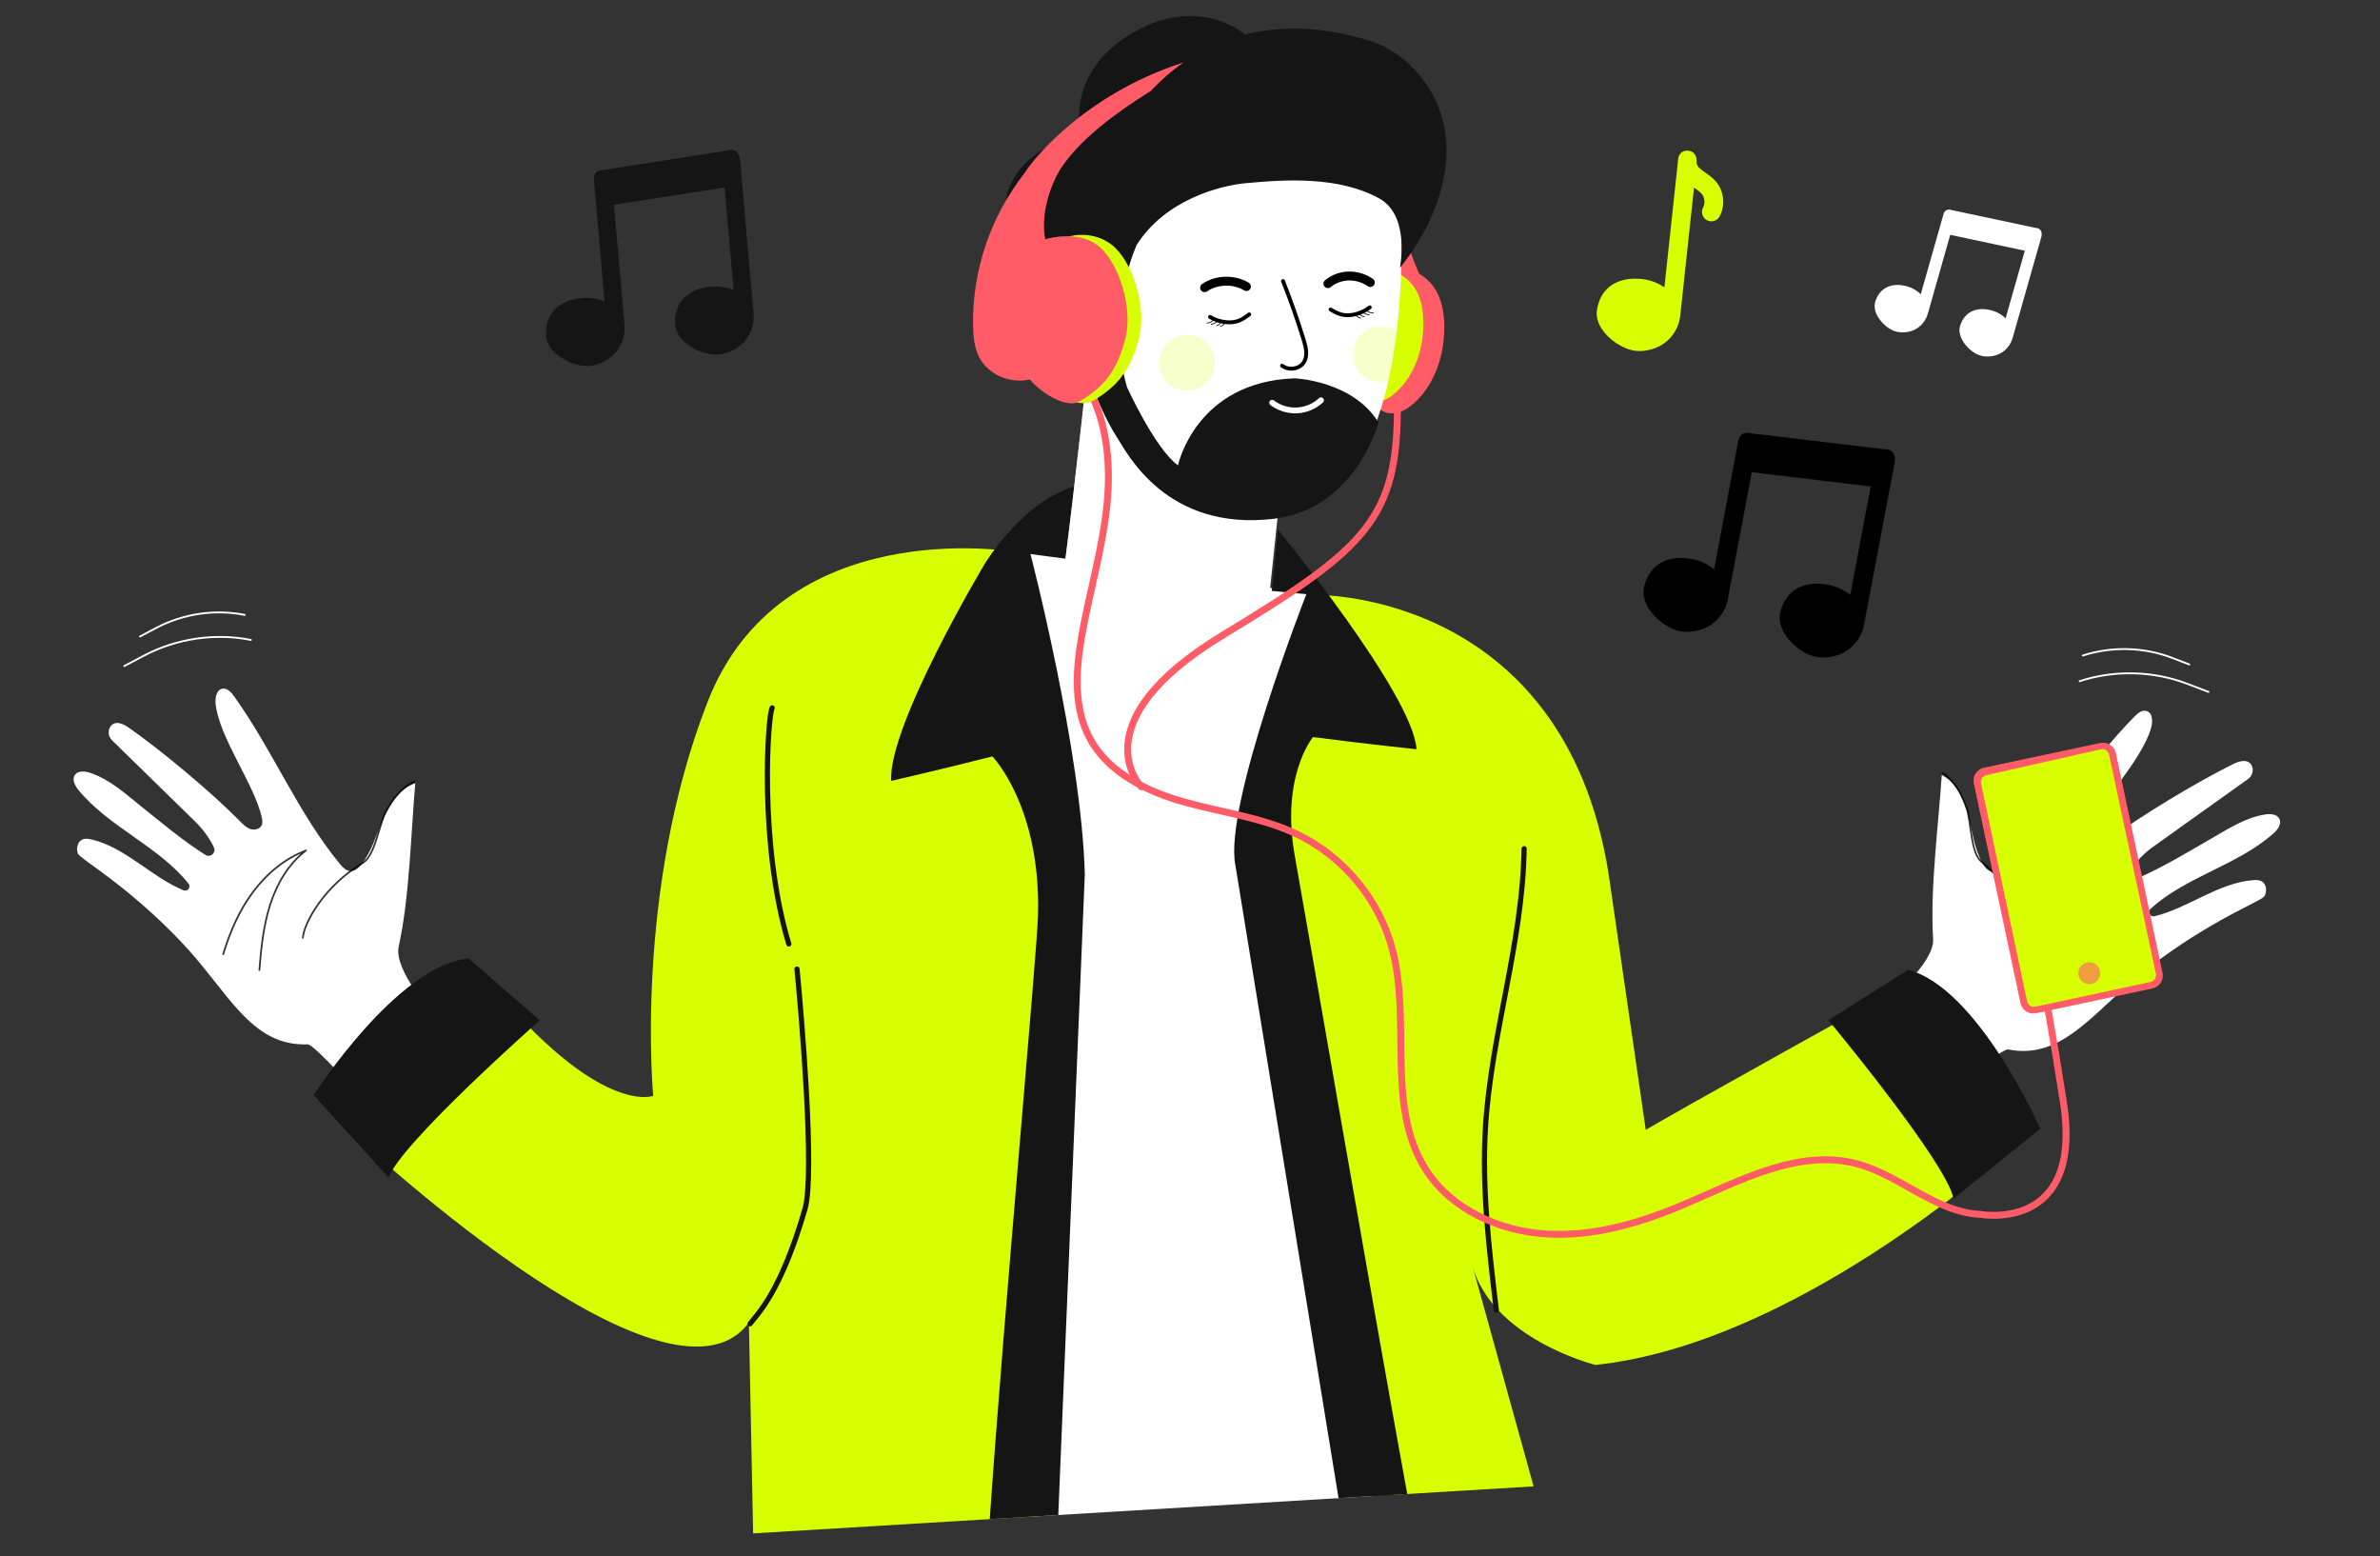
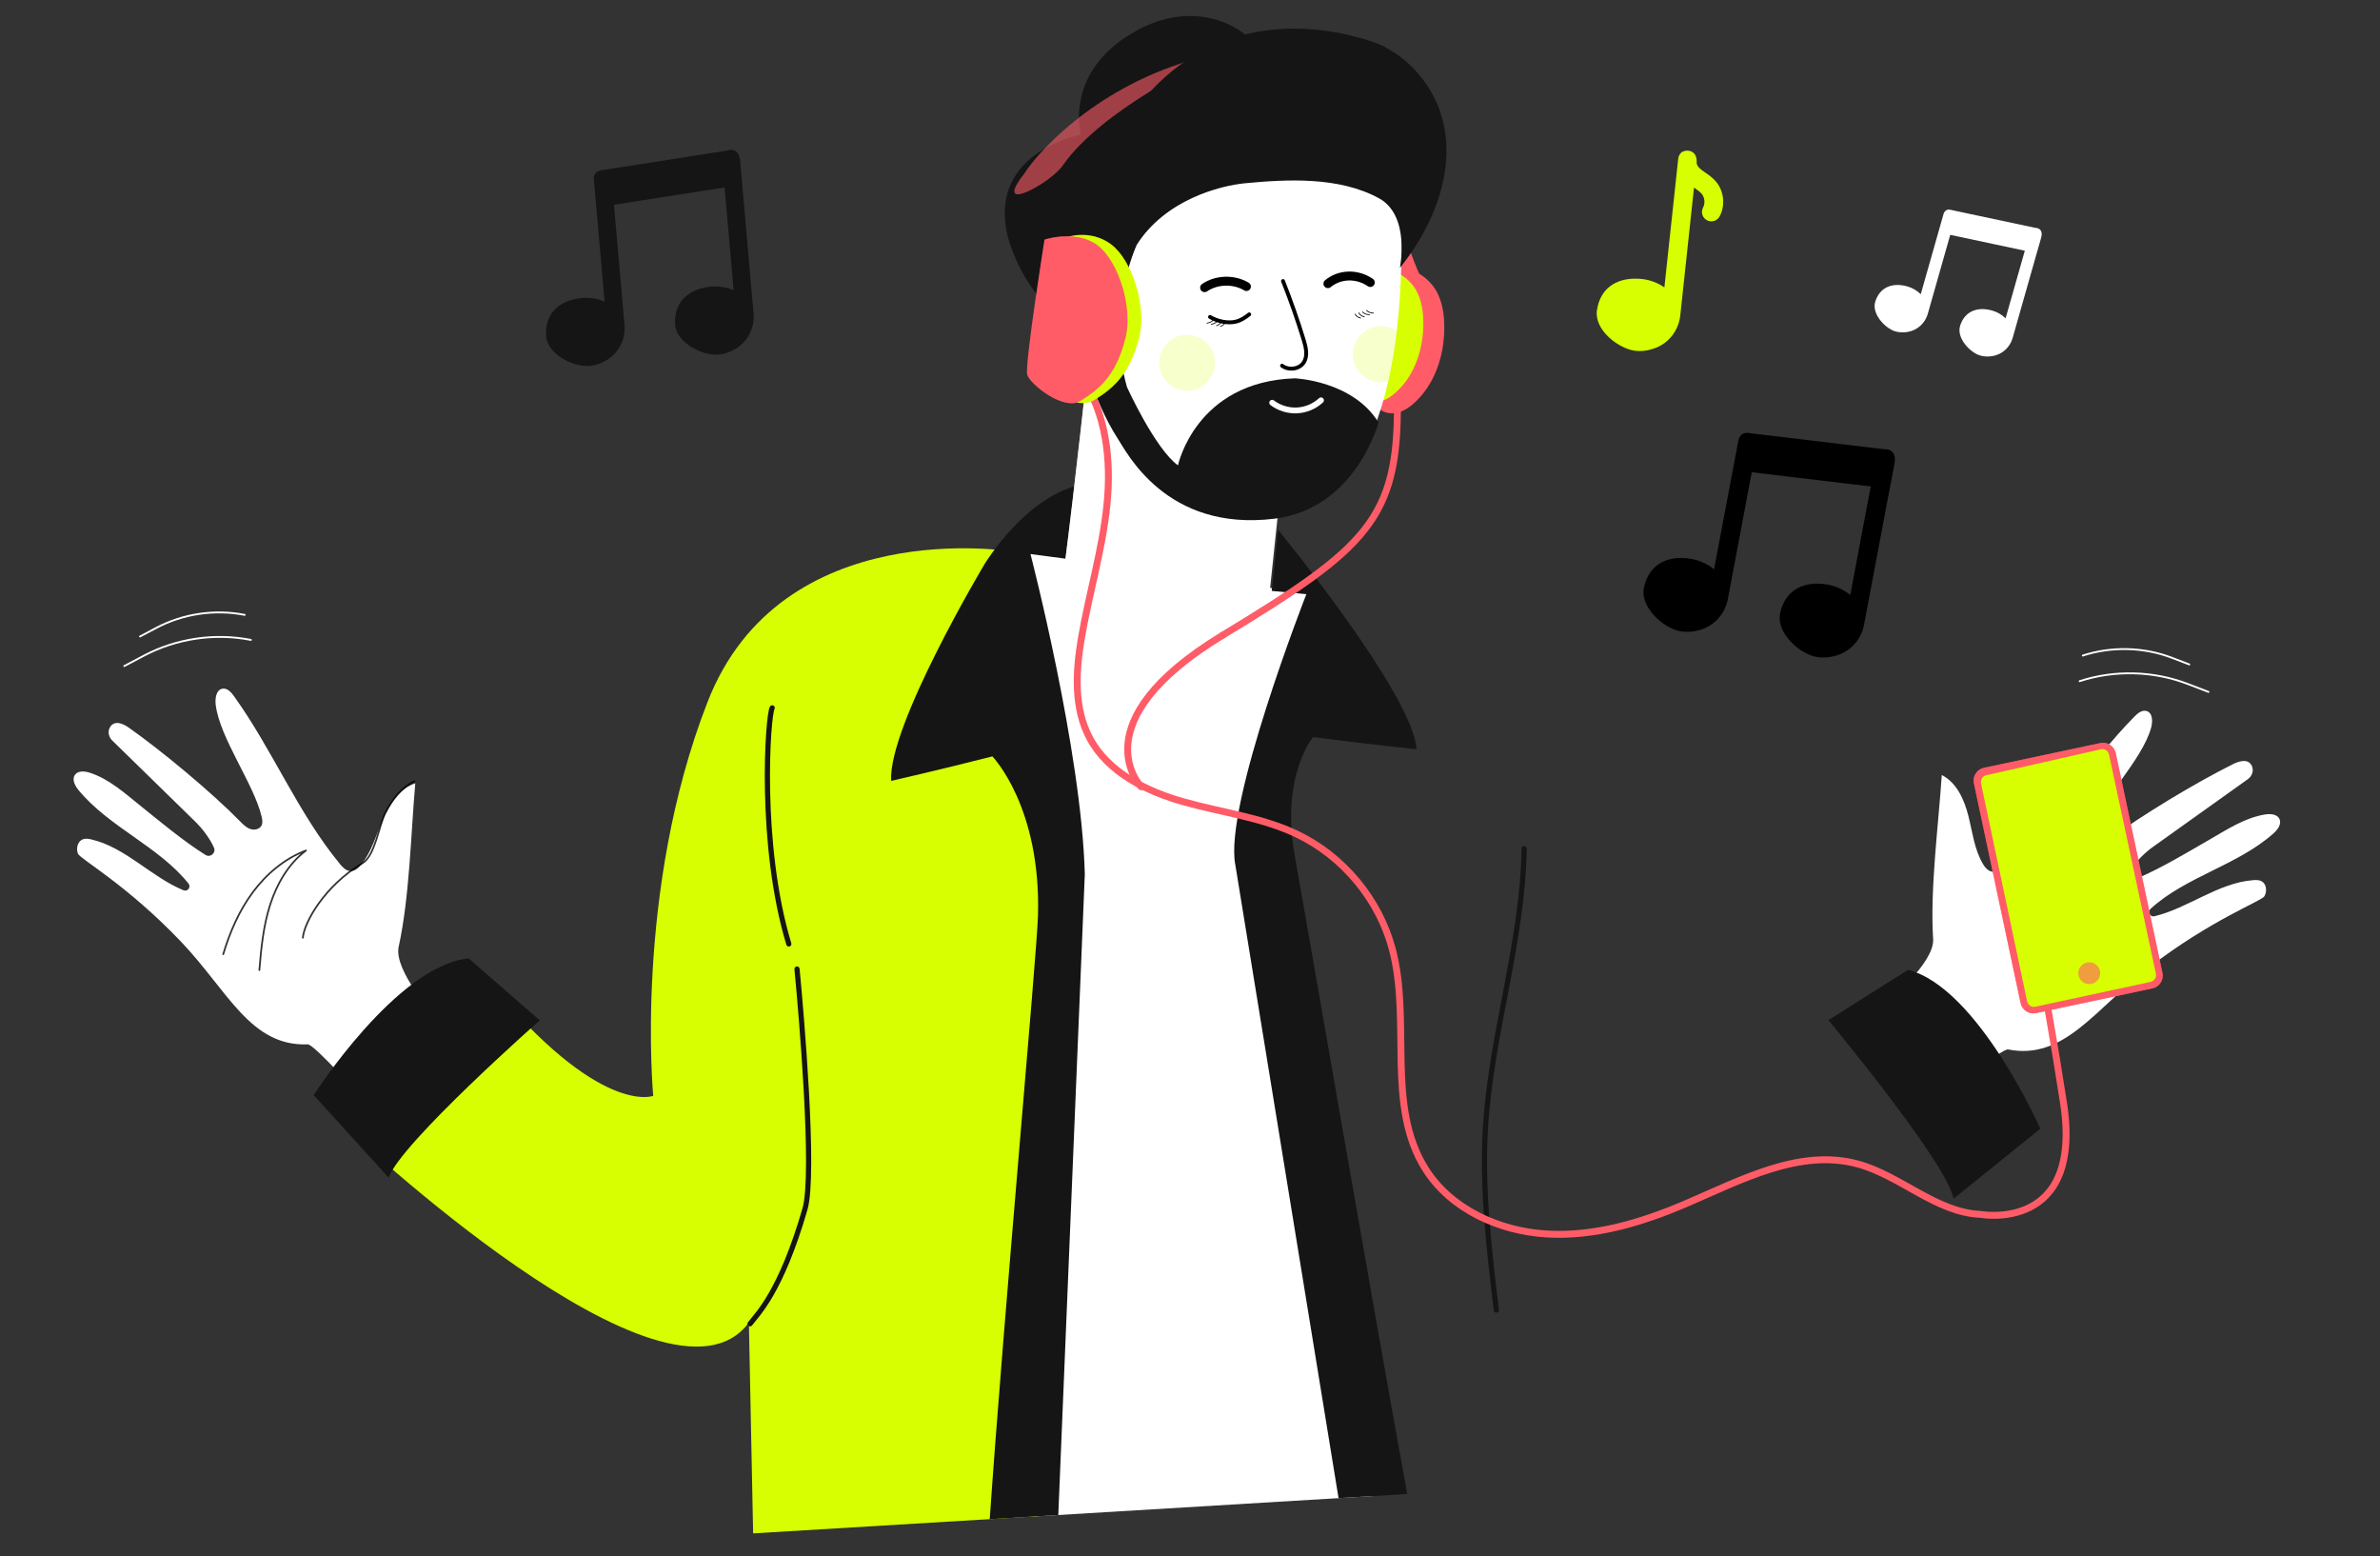
<svg xmlns="http://www.w3.org/2000/svg" width="459" height="300" viewBox="0 0 459 300" fill="none">
  <rect x="0" y="0" width="459" height="300" fill="#333333" stroke="none" />
  <g clip-path="url(#clip0_1505_5441)">
    <path d="M374.488 149.428C377.356 150.892 378.815 154.15 379.605 157.272C380.394 160.395 380.761 163.7 382.373 166.489C382.8 167.226 383.409 167.978 384.256 168.071C385.095 168.164 385.844 167.58 386.473 167.02C396.013 158.523 402.678 147.272 411.636 138.163C412.275 137.514 413.124 136.821 413.996 137.089C415.196 137.457 415.186 139.157 414.845 140.365C413.1 146.569 405.232 154.318 402.799 160.286C402.573 160.84 402.357 161.458 402.549 162.024C402.814 162.804 403.781 163.156 404.592 163.008C405.403 162.861 406.091 162.346 406.751 161.853C412.982 157.199 423.701 150.774 430.67 147.32C431.89 146.716 433.6 146.208 434.288 147.673C434.709 148.57 434.323 149.647 433.517 150.224L415.049 163.401C413.935 164.195 412.026 165.944 410.953 167.632C410.365 168.558 411.326 169.708 412.336 169.279C416.893 167.347 422.2 164.135 426.101 161.893C429.526 159.924 432.931 157.658 436.833 157.033C437.857 156.868 439.145 156.954 439.601 157.886C440.087 158.879 439.239 159.991 438.411 160.723C431.463 166.87 421.483 169.041 414.745 175.231C414.099 175.824 414.657 176.859 415.507 176.656C422.018 175.089 427.75 170.235 434.496 169.7C435.072 169.654 435.687 169.638 436.189 169.925C437.128 170.46 437.24 171.855 436.71 172.797C436.18 173.739 426.481 177.27 414.398 186.566C404.047 194.533 398.122 204.472 387.279 202.339C386.018 202.092 374.757 211.45 374.757 211.45L363.805 193.253C363.805 193.253 373.117 185.746 372.819 181.039C372.208 171.327 373.842 159.14 374.488 149.428Z" fill="white" />
    <g opacity="0.8">
-       <path d="M374.707 149.077C377.032 150.631 378.406 153.263 379.298 155.914C380.189 158.564 380.02 164.415 382.178 166.193C388.772 171.631 391.57 179.265 391.351 182.173" stroke="black" stroke-width="0.333" stroke-miterlimit="10" stroke-linecap="round" stroke-linejoin="round" />
      <path d="M398.686 189.626C398.994 185.379 399.226 181.09 398.566 176.883C397.908 172.677 396.288 168.515 393.33 165.455C397.176 167.637 400.197 171.113 402.253 175.029C404.307 178.946 405.44 183.292 406.043 187.674" stroke="black" stroke-width="0.333" stroke-miterlimit="10" stroke-linecap="round" stroke-linejoin="round" />
    </g>
    <path d="M80.09 151.022C77.03 152.03 75.09 155.026 73.832 157.99C72.573 160.954 71.704 164.165 69.684 166.673C69.15 167.336 68.433 167.985 67.581 167.948C66.737 167.912 66.088 167.22 65.55 166.569C57.425 156.71 52.566 144.571 45.108 134.198C44.576 133.457 43.843 132.643 42.94 132.774C41.698 132.955 41.448 134.635 41.6 135.882C42.374 142.281 48.961 151.143 50.449 157.414C50.587 157.997 50.707 158.64 50.431 159.171C50.05 159.902 49.041 160.1 48.261 159.831C47.482 159.561 46.882 158.947 46.305 158.359C40.862 152.805 31.253 144.811 24.896 140.332C23.784 139.548 22.172 138.784 21.266 140.126C20.711 140.948 20.928 142.071 21.638 142.765L37.866 158.617C38.845 159.573 40.463 161.595 41.265 163.427C41.704 164.431 40.578 165.419 39.646 164.841C35.44 162.232 30.686 158.246 27.176 155.431C24.093 152.959 21.076 150.2 17.315 148.983C16.328 148.664 15.041 148.552 14.448 149.403C13.815 150.31 14.482 151.539 15.188 152.39C21.113 159.53 30.643 163.205 36.351 170.354C36.897 171.039 36.189 171.977 35.38 171.645C29.186 169.099 24.267 163.424 17.681 161.86C17.12 161.727 16.515 161.617 15.975 161.822C14.964 162.207 14.639 163.569 15.021 164.58C15.4 165.592 24.444 170.568 34.956 181.608C43.964 191.066 48.296 201.798 59.337 201.352C60.621 201.301 70.313 212.273 70.313 212.273L83.925 195.972C83.925 195.972 75.873 187.125 76.888 182.52C78.986 173.013 79.239 160.72 80.09 151.022Z" fill="white" />
    <g opacity="0.8">
      <path d="M79.932 150.642C77.397 151.82 75.635 154.212 74.348 156.693C73.059 159.175 72.331 164.983 69.925 166.41C62.575 170.774 58.641 177.889 58.41 180.795" stroke="black" stroke-width="0.333" stroke-miterlimit="10" stroke-linecap="round" stroke-linejoin="round" />
      <path d="M50.02 187.036C50.366 182.793 50.795 178.518 52.091 174.463C53.388 170.409 55.624 166.544 59.017 163.973C54.882 165.538 51.364 168.51 48.733 172.065C46.103 175.62 44.317 179.741 43.049 183.979" stroke="black" stroke-width="0.333" stroke-miterlimit="10" stroke-linecap="round" stroke-linejoin="round" />
    </g>
    <path d="M197.628 292.487L265.189 288.42L242.97 161.029L252.764 138.954L254.04 114.723L245.317 113.395L208.031 107.69L196.305 105.903L191.16 111.267L189.41 118.974L191.832 139.927L203.062 160.737L204.321 200.952L197.628 292.487Z" fill="white" />
    <path d="M66.704 217.413C66.704 217.413 128.731 276.296 144.427 254.986L145.247 295.641L200.103 292.338L203.817 164.16L186.104 133.765L195.216 106.342C195.216 106.342 150.648 98.876 136.441 135.38C122.221 171.9 125.979 211.285 125.979 211.285C125.979 211.285 115.714 215.344 94.219 189.283C94.219 189.283 63.872 187.882 66.704 217.413Z" fill="#D7FF01" />
-     <path d="M254.835 240.87C258.074 264.548 264.464 280.088 268.66 288.211L295.77 286.579L283.863 243.658C287.577 258.145 307.683 263.163 307.683 263.163C345.92 259.167 385.644 223.379 385.644 223.379C397.731 207.941 369.407 188.708 369.407 188.708C369.407 188.708 317.939 217.267 317.402 217.872L310.638 171.307C303.23 114.03 254.044 114.724 254.044 114.724L247.311 143.99C247.311 143.99 249.779 203.831 254.835 240.87Z" fill="#D7FF01" />
    <path d="M238.252 166.808L258.149 288.844L271.398 288.047C264.785 251.954 251.154 172.86 249.747 165.222C246.888 149.656 253.224 142.114 253.224 142.114C263.924 143.497 273.185 144.459 273.185 144.459C272.548 133.881 246.469 102.122 246.469 102.122L245.321 113.394L245.261 113.931L251.94 114.557C251.94 114.557 235.925 155.398 238.252 166.808Z" fill="#151515" />
    <path d="M200.179 176.649C199.929 184.465 193.57 253.867 190.878 292.894L204.099 292.098L209.213 168.555C208.595 144.759 198.735 106.823 198.735 106.823L207.971 108.042L208.03 107.692L209.523 97.732L208.993 93.35C197.947 95.308 189.864 108.785 189.864 108.785C189.864 108.785 171.23 139.981 171.867 150.559C171.867 150.559 180.931 148.493 191.387 145.837C191.387 145.837 200.826 155.511 200.179 176.649Z" fill="#151515" />
    <path d="M367.985 186.989L352.618 196.688C352.618 196.688 375.546 224.284 376.755 231.123L393.488 217.62C393.488 217.62 381.483 190.43 367.985 186.989Z" fill="#151515" />
    <path d="M90.391 184.787L104.088 196.725C104.088 196.725 77.202 220.48 74.957 227.054L60.492 211.147C60.495 211.146 76.525 186.117 90.391 184.787Z" fill="#151515" />
    <path d="M288.583 252.59C287.177 240.903 285.769 229.14 286.482 217.389C287.578 199.314 293.668 181.744 293.937 163.637" stroke="#151515" stroke-width="0.998" stroke-miterlimit="10" stroke-linecap="round" stroke-linejoin="round" />
    <path d="M148.923 136.482C148.077 137.933 146.307 162.758 152.128 181.999" stroke="#151515" stroke-width="0.998" stroke-miterlimit="10" stroke-linecap="round" stroke-linejoin="round" />
    <path d="M153.706 186.833C154.52 195.199 157.217 226.313 155.241 233.12C150.548 249.301 146 253.411 144.655 255.229" stroke="#151515" stroke-width="0.998" stroke-miterlimit="10" stroke-linecap="round" stroke-linejoin="round" />
    <path d="M248.683 77.998L246.909 94.83L244.064 121.754C243.8 124.255 241.855 126.246 239.365 126.599C221.911 129.067 210.351 120.613 206.204 116.882C205.129 115.916 204.596 114.499 204.79 113.068C204.937 111.966 205.089 110.816 205.241 109.623C207.405 92.847 209.992 68.698 209.992 68.698L248.683 77.998Z" fill="white" />
    <path opacity="0.6" d="M248.682 77.998L246.908 94.83C235.527 101.396 223.575 106.677 210.517 108.89C208.76 109.182 207.001 109.435 205.24 109.621C207.404 92.845 209.991 68.696 209.991 68.696L248.682 77.998Z" fill="white" />
    <path d="M235.801 122.477C263.574 105.64 269.709 100.077 269.493 77.505" stroke="#FF5C68" stroke-width="1.331" stroke-miterlimit="10" stroke-linecap="round" stroke-linejoin="round" />
    <path d="M275.284 55.811C277.453 59.425 278.044 64.325 276.079 68.054C275.834 68.518 275.499 68.991 274.992 69.129C274.404 69.29 273.772 68.923 273.443 68.41C273.111 67.898 273.02 67.273 272.952 66.667C272.641 63.814 272.751 60.848 271.674 58.188C271.025 56.587 269.975 55.176 269.262 53.602C266.588 47.639 268.86 40.811 268.068 34.549C270.381 41.672 271.316 49.204 275.284 55.811Z" fill="#FF5C68" />
    <path opacity="0.6" d="M275.284 55.811C277.453 59.425 278.044 64.325 276.079 68.054C275.834 68.518 275.499 68.991 274.992 69.129C274.404 69.29 273.772 68.923 273.443 68.41C273.111 67.898 273.02 67.273 272.952 66.667C272.641 63.814 272.751 60.848 271.674 58.188C271.025 56.587 269.975 55.176 269.262 53.602C266.588 47.639 268.86 40.811 268.068 34.549C270.381 41.672 271.316 49.204 275.284 55.811Z" fill="#FF5C68" />
    <path d="M276.879 55.885C278.145 57.999 278.528 60.533 278.544 62.998C278.577 68.412 276.782 74.034 272.769 77.669C271.852 78.5 270.802 79.231 269.603 79.544C268.405 79.854 267.034 79.689 266.089 78.888C264.841 77.831 264.62 76.016 264.561 74.38C264.36 68.818 265.01 63.226 266.483 57.858C267.063 55.745 268.207 52.522 270.721 52.114C273.127 51.722 275.751 53.999 276.879 55.885Z" fill="#FF5C68" />
    <path d="M272.989 55.753C274.142 57.682 274.492 59.992 274.506 62.239C274.537 67.178 272.9 72.304 269.239 75.62C268.402 76.378 267.444 77.046 266.352 77.329C265.258 77.613 264.009 77.462 263.147 76.732C262.009 75.768 261.808 74.112 261.754 72.622C261.571 67.548 262.164 62.448 263.507 57.552C264.036 55.625 265.079 52.685 267.374 52.312C269.566 51.956 271.959 54.032 272.989 55.753Z" fill="#D7FF01" />
    <path d="M209.988 68.698C209.988 68.698 213.918 101.005 245.552 99.1C258.365 98.329 264.712 86.86 267.744 73.475C268.455 70.336 268.987 67.091 269.373 63.852C271.402 46.809 269.465 29.993 269.465 29.993L213.726 25.305L209.988 68.698Z" fill="white" />
    <path opacity="0.2" d="M223.798 68.367C222.928 71.211 224.531 74.222 227.375 75.091C230.22 75.961 233.231 74.358 234.1 71.514C234.97 68.669 233.367 65.658 230.523 64.789C227.678 63.919 224.667 65.522 223.798 68.367Z" fill="#D7FF01" />
    <path opacity="0.2" d="M264.738 73.445C265.749 73.755 266.794 73.745 267.743 73.477C268.454 70.338 268.986 67.092 269.373 63.854C268.931 63.549 268.426 63.301 267.887 63.136C265.03 62.276 262.032 63.873 261.157 66.716C260.284 69.559 261.895 72.571 264.738 73.445Z" fill="#D7FF01" />
    <path d="M269.975 51.651C269.975 51.651 272.067 41.565 265.936 38.222C258.221 34.017 248.222 34.564 240.149 35.329C235.299 35.789 224.654 38.503 219.135 47.351C219.135 47.351 214.577 57.261 216.104 64.374L206.22 63.048C197.577 56.389 194.716 47.731 194.092 44.388C191.245 29.145 208.442 25.97 208.442 25.97C208.442 25.97 204.961 13.436 219.58 5.697C229.545 0.421 238.475 3.966 242.459 8.945C242.459 8.945 261.235 1.639 272.351 12.941C283.471 24.242 279.118 40.358 269.975 51.651Z" fill="#151515" />
    <path d="M232.313 55.463C234.641 53.882 237.949 53.792 240.384 55.247" stroke="black" stroke-width="1.717" stroke-miterlimit="10" stroke-linecap="round" stroke-linejoin="round" />
    <path d="M233.363 61.107C234.67 61.907 236.702 62.417 238.381 62.004C239.326 61.772 240.159 61.219 240.918 60.611" stroke="black" stroke-width="0.747" stroke-miterlimit="10" stroke-linecap="round" stroke-linejoin="round" />
    <path d="M232.784 62.305C233.32 62.222 233.786 61.972 234.037 61.632" stroke="black" stroke-width="0.15" stroke-miterlimit="10" stroke-linecap="round" stroke-linejoin="round" />
    <path d="M233.594 62.514C234.13 62.431 234.597 62.181 234.847 61.841" stroke="black" stroke-width="0.15" stroke-miterlimit="10" stroke-linecap="round" stroke-linejoin="round" />
    <path d="M234.625 62.8C235.106 62.624 235.464 62.294 235.583 61.914" stroke="black" stroke-width="0.15" stroke-miterlimit="10" stroke-linecap="round" stroke-linejoin="round" />
    <path d="M235.369 62.948C235.85 62.772 236.208 62.444 236.327 62.062" stroke="black" stroke-width="0.15" stroke-miterlimit="10" stroke-linecap="round" stroke-linejoin="round" />
    <path d="M264.273 54.472C261.727 52.718 258.375 52.808 256.095 54.692" stroke="black" stroke-width="1.717" stroke-miterlimit="10" stroke-linecap="round" stroke-linejoin="round" />
-     <path d="M264.167 59.253C262.966 60.204 261.01 60.954 259.292 60.745C258.326 60.629 257.433 60.179 256.606 59.667" stroke="black" stroke-width="0.747" stroke-miterlimit="10" stroke-linecap="round" stroke-linejoin="round" />
    <path d="M264.885 60.373C264.343 60.355 263.849 60.162 263.56 59.854" stroke="black" stroke-width="0.15" stroke-miterlimit="10" stroke-linecap="round" stroke-linejoin="round" />
    <path d="M264.106 60.678C263.565 60.66 263.071 60.467 262.781 60.159" stroke="black" stroke-width="0.15" stroke-miterlimit="10" stroke-linecap="round" stroke-linejoin="round" />
    <path d="M263.115 61.085C262.616 60.968 262.221 60.683 262.057 60.321" stroke="black" stroke-width="0.15" stroke-miterlimit="10" stroke-linecap="round" stroke-linejoin="round" />
    <path d="M262.397 61.321C261.899 61.204 261.504 60.921 261.34 60.556" stroke="black" stroke-width="0.15" stroke-miterlimit="10" stroke-linecap="round" stroke-linejoin="round" />
    <path d="M247.437 54.185C248.917 57.913 250.247 61.698 251.422 65.532C251.859 66.955 252.25 68.595 251.455 69.855C250.605 71.202 248.527 71.466 247.254 70.508" stroke="black" stroke-width="0.747" stroke-miterlimit="10" stroke-linecap="round" stroke-linejoin="round" />
    <path d="M219.137 47.351C219.137 47.351 213.254 60.435 217.351 74.646C217.351 74.646 222.747 86.503 227.179 89.725C227.179 89.725 230.557 73.594 249.71 72.94C249.71 72.94 260.871 73.382 265.856 81.454C265.856 81.454 261.486 98.095 245.781 100.01C224.791 102.57 217.219 87.059 215.397 84.285C211.548 78.424 205.768 63.345 206.388 54.362C207.005 45.382 219.137 47.351 219.137 47.351Z" fill="#151515" />
    <path d="M209.925 55.117C208.524 54.889 207.02 54.926 205.774 55.607C204.586 56.257 203.761 57.424 203.188 58.653C201.545 62.169 201.756 66.491 203.735 69.831C204.901 71.801 206.71 73.46 208.91 74.097C211.109 74.734 213.693 74.208 215.23 72.511C216.004 71.656 216.477 70.57 216.824 69.471C218.723 63.441 217.071 56.281 209.925 55.117Z" fill="white" />
    <path d="M208.124 58.895C210.368 59.65 211.805 61.836 212.496 64.057C213.132 66.102 213.282 68.292 212.93 70.404" stroke="black" stroke-width="0.666" stroke-miterlimit="10" stroke-linecap="round" stroke-linejoin="round" />
    <path d="M206.357 62.688C206.357 62.688 212.667 62.441 212.93 65.719" stroke="black" stroke-width="0.666" stroke-miterlimit="10" stroke-linecap="round" stroke-linejoin="round" />
    <path d="M245.348 77.653C246.709 78.682 248.437 79.213 250.142 79.129C251.846 79.044 253.513 78.343 254.765 77.183" stroke="white" stroke-width="1.121" stroke-miterlimit="10" stroke-linecap="round" stroke-linejoin="round" />
    <path d="M208.317 72.363C213.368 79.465 214.363 88.743 213.475 97.412C212.587 106.081 210.008 114.483 208.548 123.075C207.447 129.559 207.07 136.574 210.188 142.364C213.756 148.989 221.151 152.602 228.395 154.633C235.639 156.664 243.269 157.57 250.064 160.8C259.046 165.067 265.984 173.425 268.528 183.038C272.223 197 267.2 213.222 274.932 225.422C279.849 233.18 289.164 237.392 298.333 237.92C307.503 238.448 316.572 235.734 325.019 232.125C335.683 227.568 346.999 221.391 358.198 224.398C366.529 226.634 373.345 233.764 381.963 234.139C381.963 234.139 401.855 237.784 397.952 212.582C394.05 187.379 391.239 175.89 391.239 175.89" stroke="#FF5C68" stroke-width="1.331" stroke-miterlimit="10" stroke-linecap="round" stroke-linejoin="round" />
    <path d="M205.538 45.768C205.538 45.768 210.176 44.046 214.277 47.098C218.379 50.149 221.198 59.14 219.706 65.032C218.035 71.633 215.259 74.607 210.935 77.195C207.776 79.086 202.376 75.443 201.854 73.618C201.331 71.794 205.538 45.768 205.538 45.768Z" fill="#D7FF01" />
    <path d="M217.059 65.193C215.389 71.789 212.608 74.77 208.282 77.35C205.129 79.247 198.63 74.09 198.106 72.254C197.583 70.431 201.433 46.208 201.433 46.208C201.433 46.208 201.485 46.191 201.603 46.158C202.034 46.026 203.348 45.679 204.97 45.581C207.003 45.459 209.565 45.718 211.632 47.26C215.723 50.308 218.545 59.302 217.059 65.193Z" fill="#FF5C68" />
    <path opacity="0.6" d="M209.705 64.648C208.974 68.48 206.073 71.896 202.305 72.895C201.202 73.189 200.032 73.246 198.89 73.101C202.656 72.087 205.546 68.686 206.275 64.855C206.577 63.236 206.543 61.558 206.324 59.916C206.073 57.984 205.574 56.094 204.851 54.283C203.767 51.561 202.173 49.017 201.6 46.157C202.032 46.024 203.346 45.677 204.967 45.58C204.97 45.633 204.986 45.672 204.989 45.725C205.513 48.681 207.178 51.289 208.279 54.077C209.002 55.888 209.502 57.778 209.752 59.71C209.973 61.35 210.02 63.028 209.705 64.648Z" fill="#FF5C68" />
-     <path d="M232.642 11.676L229.352 11.724C210.424 17.392 199.657 30.035 197.6 33.396C191.062 41.65 187.477 52.197 187.66 62.732C187.695 64.864 187.895 67.066 188.887 68.954C190.708 72.391 195.12 74.1 198.873 73.1L198.886 73.099C202.652 72.085 205.542 68.684 206.27 64.852C206.573 63.233 206.539 61.555 206.32 59.915C206.069 57.983 205.57 56.093 204.847 54.282C203.731 51.495 202.081 48.887 201.544 45.931C200.688 41.235 202.588 35.345 204.957 31.909C212.397 21.131 232.642 11.676 232.642 11.676Z" fill="#FF5C68" />
    <path opacity="0.6" d="M232.643 11.676L229.353 11.724C210.425 17.392 199.658 30.035 197.601 33.396C191.063 41.65 202.59 35.345 204.961 31.909C212.398 21.131 232.643 11.676 232.643 11.676Z" fill="#FF5C68" />
-     <path d="M267.071 9.004C267.071 9.004 240.424 -3.318 221.213 18.354C202.003 40.025 268.103 18.676 268.103 18.676L267.071 9.004Z" fill="#151515" />
+     <path d="M267.071 9.004C267.071 9.004 240.424 -3.318 221.213 18.354C202.003 40.025 268.103 18.676 268.103 18.676Z" fill="#151515" />
    <path d="M415.111 190.562L392.661 195.333C391.311 195.62 389.973 194.75 389.686 193.4L380.679 151.011C380.392 149.661 381.262 148.323 382.612 148.035L405.062 143.265C406.413 142.977 407.751 143.848 408.038 145.198L417.045 187.587C417.332 188.937 416.461 190.275 415.111 190.562Z" fill="#FF5C68" />
    <path opacity="0.6" d="M415.111 190.562L392.661 195.333C391.311 195.62 389.973 194.75 389.686 193.4L380.679 151.011C380.392 149.661 381.262 148.323 382.612 148.035L405.062 143.265C406.413 142.977 407.751 143.848 408.038 145.198L417.045 187.587C417.332 188.937 416.461 190.275 415.111 190.562Z" fill="#FF5C68" />
    <path d="M392.336 194.127C392.403 194.123 392.469 194.114 392.537 194.099L414.749 189.313C415.472 189.16 415.935 188.446 415.781 187.722L406.743 145.488C406.606 144.845 406.008 144.387 405.352 144.427C405.285 144.431 383.093 149.462 383.093 149.462C382.37 149.615 381.906 150.329 382.059 151.054L390.947 193.064C391.084 193.711 391.682 194.167 392.336 194.127Z" fill="#D7FF01" />
    <path opacity="0.6" d="M404.991 187.196C405.233 188.335 404.507 189.456 403.368 189.697C402.229 189.939 401.108 189.212 400.867 188.074C400.625 186.935 401.351 185.814 402.49 185.573C403.631 185.329 404.75 186.057 404.991 187.196Z" fill="#FF5C68" />
    <path d="M220.082 151.696C220.082 151.696 208.027 139.313 235.801 122.477" stroke="#FF5C68" stroke-width="1.331" stroke-miterlimit="10" stroke-linecap="round" stroke-linejoin="round" />
    <path d="M48.382 123.378C41.434 122.01 34.03 123.1 27.769 126.408C26.501 127.079 25.233 127.748 23.966 128.417" stroke="white" stroke-width="0.358" stroke-miterlimit="10" stroke-linecap="round" stroke-linejoin="round" />
    <path d="M47.189 118.551C41.446 117.422 35.324 118.321 30.148 121.056C29.099 121.609 28.051 122.164 27.003 122.717" stroke="white" stroke-width="0.358" stroke-miterlimit="10" stroke-linecap="round" stroke-linejoin="round" />
    <path d="M401.077 131.33C407.81 129.139 415.291 129.332 421.904 131.865C423.243 132.377 424.583 132.891 425.921 133.404" stroke="white" stroke-width="0.358" stroke-miterlimit="10" stroke-linecap="round" stroke-linejoin="round" />
    <path d="M401.682 126.395C407.249 124.585 413.434 124.743 418.899 126.837C420.006 127.261 421.113 127.686 422.221 128.109" stroke="white" stroke-width="0.358" stroke-miterlimit="10" stroke-linecap="round" stroke-linejoin="round" />
    <path d="M330.968 35.046C330.329 34.282 329.565 33.751 328.89 33.282C328.512 33.021 328.154 32.773 327.86 32.513C327.375 32.084 327.195 31.589 327.213 31.444L327.217 31.401C327.385 28.499 324.616 28.802 324.107 29.571C323.867 29.842 323.703 30.186 323.661 30.573L323.605 31.088C323.599 31.155 323.587 31.221 323.583 31.288L320.989 55.409C319.763 54.555 318.258 53.967 316.656 53.794C312.275 53.323 308.64 55.205 307.98 59.847C307.441 63.645 312.135 67.146 315.171 67.606C316.551 67.815 317.893 67.581 319.081 67.161C321.796 66.205 323.723 63.75 324.045 60.889C324.044 60.886 324.046 60.884 324.046 60.881L326.702 36.173C326.743 36.202 326.784 36.232 326.825 36.261C327.358 36.631 327.861 36.979 328.185 37.368C328.77 38.068 328.885 39.203 328.452 40.006C327.977 40.885 328.306 41.985 329.188 42.459C329.4 42.574 329.627 42.642 329.852 42.666C330.562 42.743 331.281 42.391 331.641 41.724C332.775 39.623 332.497 36.877 330.968 35.046Z" fill="#D7FF01" />
    <path d="M393.696 45.651C393.994 44.36 393.19 43.928 392.547 43.935L376.348 40.491C375.919 40.336 375.424 40.416 375.233 40.619C375.051 40.765 374.91 40.967 374.841 41.208L374.749 41.529C374.738 41.57 374.723 41.612 374.714 41.653L370.43 56.721C369.743 56.044 368.849 55.506 367.849 55.222C365.111 54.444 362.593 55.244 361.667 58.128C360.908 60.487 363.514 63.227 365.396 63.85C366.251 64.134 367.13 64.132 367.934 63.995C369.766 63.682 371.262 62.331 371.777 60.545L371.778 60.54L376.115 45.279L390.5 48.338L386.795 61.374C386.107 60.697 385.214 60.158 384.213 59.875C381.477 59.097 378.957 59.897 378.031 62.781C377.273 65.14 379.879 67.88 381.761 68.503C382.616 68.787 383.495 68.784 384.299 68.648C386.131 68.337 387.626 66.984 388.141 65.198L388.143 65.193L392.849 48.632C392.872 48.654 393.696 45.651 393.696 45.651Z" fill="white" />
    <path d="M142.719 30.782C142.455 28.855 141.124 28.684 140.245 29.032L116.218 32.789C115.547 32.8 114.911 33.17 114.756 33.548C114.582 33.845 114.492 34.195 114.526 34.564L114.568 35.053C114.574 35.116 114.576 35.18 114.585 35.243L116.598 58.158C115.301 57.588 113.791 57.317 112.27 57.452C108.108 57.818 105.071 60.234 105.31 64.675C105.506 68.307 110.516 70.703 113.423 70.573C114.744 70.515 115.95 70.05 116.98 69.441C119.331 68.053 120.672 65.415 120.446 62.696C120.446 62.692 120.446 62.691 120.445 62.687L118.406 39.48L139.742 36.143L141.484 55.969C140.187 55.398 138.677 55.128 137.156 55.262C132.994 55.629 129.959 58.045 130.197 62.486C130.392 66.118 135.402 68.513 138.309 68.384C139.63 68.326 140.836 67.861 141.866 67.252C144.217 65.864 145.558 63.226 145.332 60.506C145.332 60.503 145.332 60.502 145.332 60.498L143.118 35.313C143.162 35.335 142.719 30.782 142.719 30.782Z" fill="#151515" />
    <path d="M365.404 89.131C365.688 87.07 364.368 86.507 363.362 86.612L337.527 83.524C336.833 83.34 336.071 83.538 335.801 83.883C335.537 84.137 335.343 84.472 335.27 84.861L335.172 85.376C335.159 85.444 335.142 85.509 335.133 85.576L330.572 109.763C329.4 108.799 327.924 108.084 326.318 107.782C321.925 106.954 318.098 108.565 317.059 113.207C316.209 117.004 320.675 120.923 323.706 121.632C325.084 121.954 326.46 121.824 327.697 121.497C330.521 120.748 332.666 118.42 333.221 115.552C333.22 115.549 333.222 115.547 333.222 115.544L337.841 91.05L360.783 93.793L356.836 114.717C355.663 113.753 354.188 113.038 352.581 112.736C348.189 111.908 344.362 113.519 343.323 118.161C342.473 121.958 346.939 125.877 349.969 126.585C351.348 126.907 352.724 126.777 353.961 126.449C356.785 125.701 358.928 123.373 359.483 120.505C359.483 120.501 359.484 120.5 359.484 120.496L364.497 93.915C364.54 93.949 365.404 89.131 365.404 89.131Z" fill="black" />
  </g>
  <defs>
    <clipPath id="clip0_1505_5441">
      <rect width="459" height="300" fill="white" />
    </clipPath>
  </defs>
</svg>